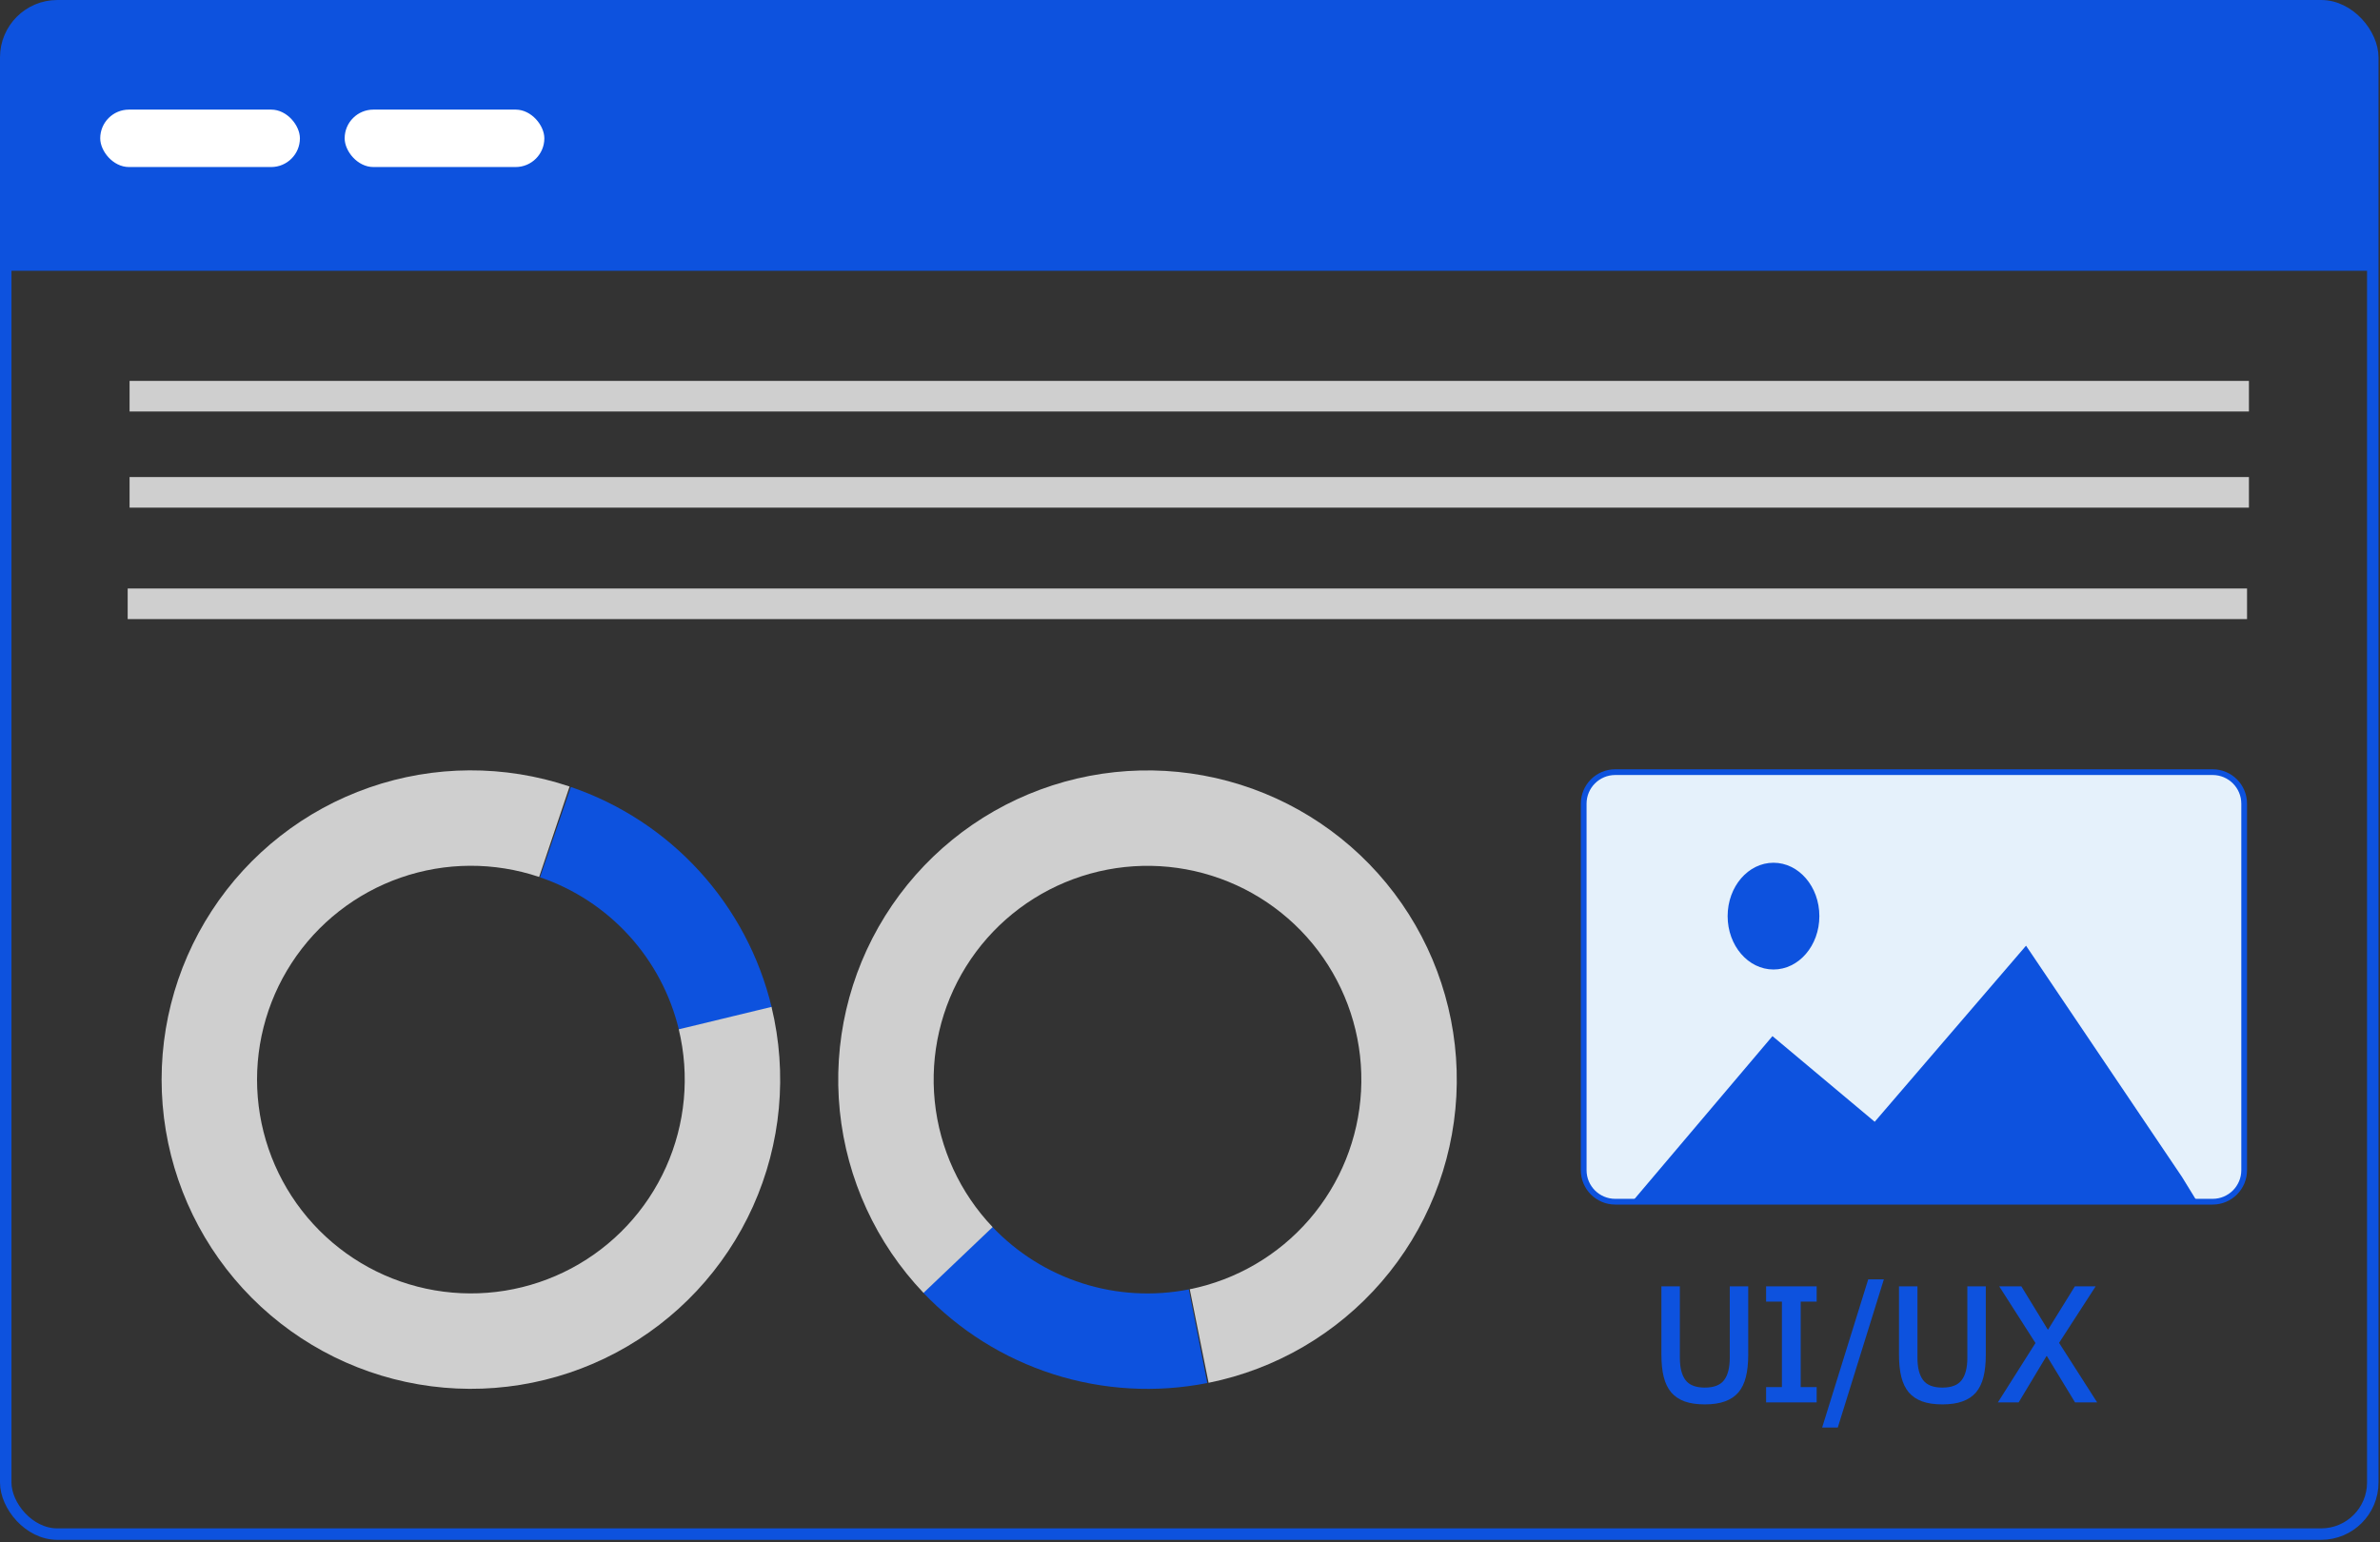
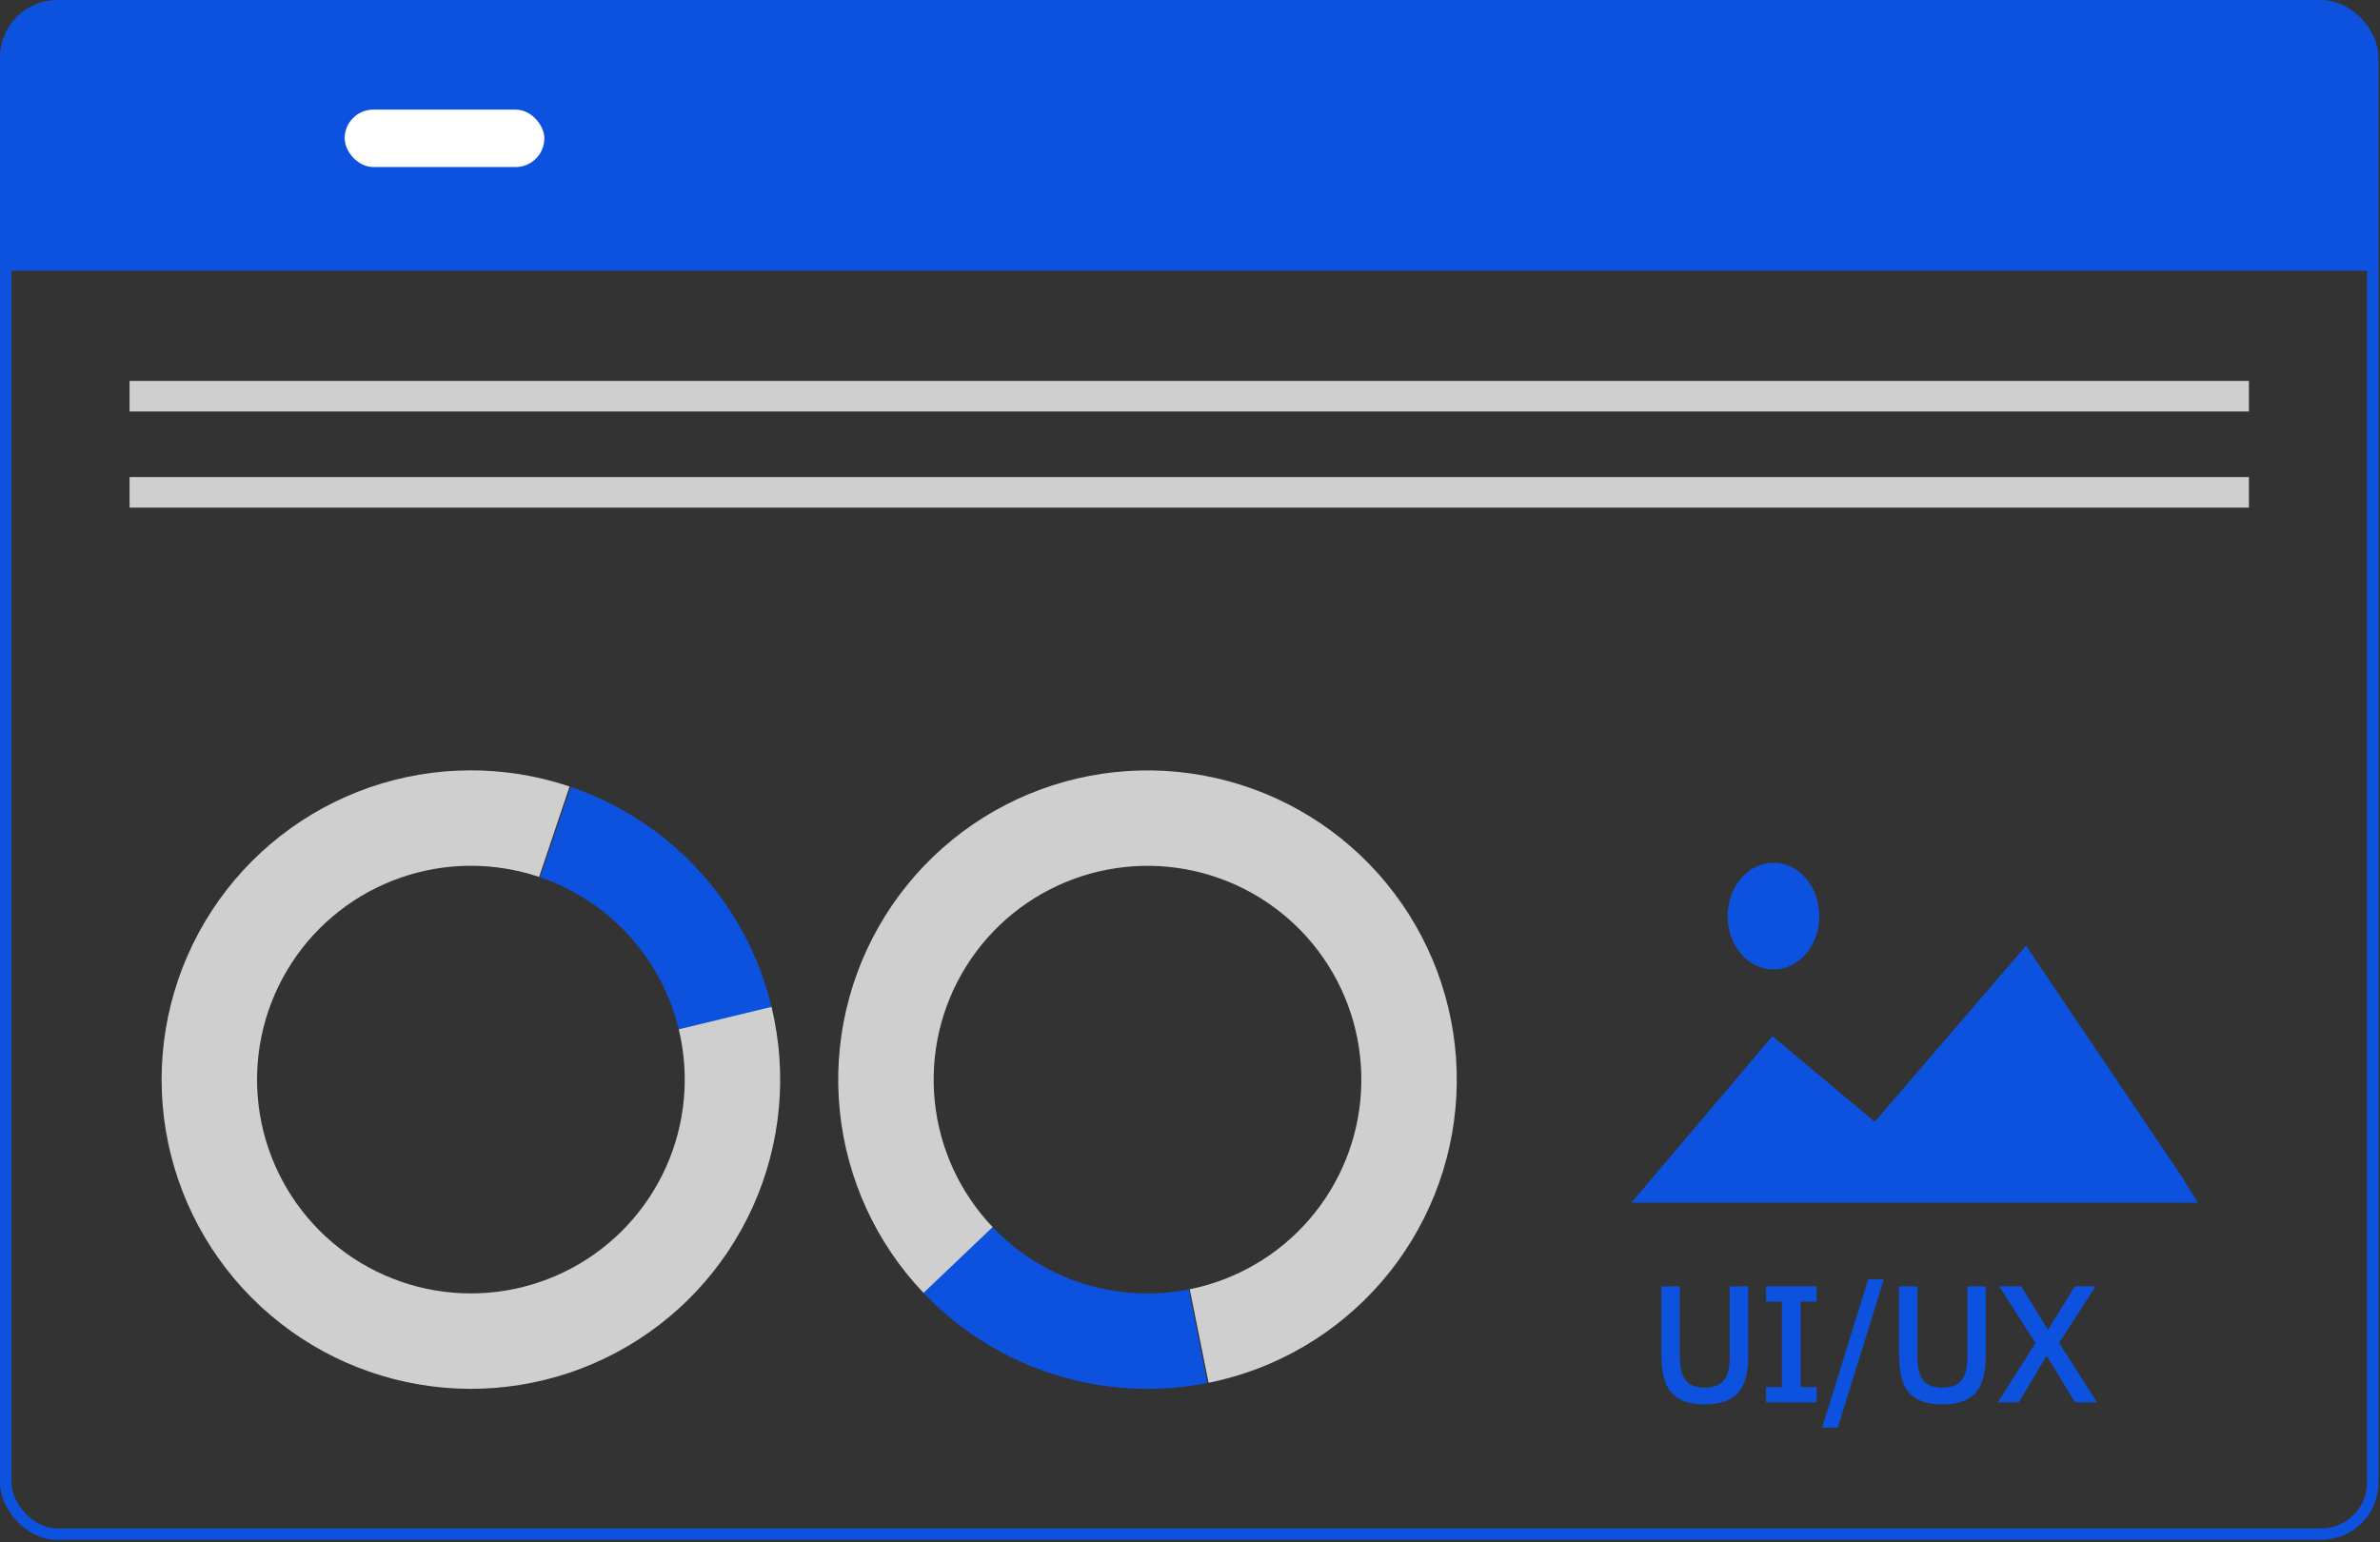
<svg xmlns="http://www.w3.org/2000/svg" width="415" height="269" viewBox="0 0 415 269" fill="none">
  <rect x="0" y="0" width="415" height="269" fill="#333333" stroke="none" />
  <path d="M134.561 175.693C132.438 166.851 128.113 158.69 121.99 151.967C115.867 145.245 108.143 140.18 99.537 137.244L94.162 152.994C100.113 155.024 105.453 158.526 109.687 163.174C113.921 167.822 116.911 173.465 118.379 179.579L134.561 175.693Z" fill="#0D52DE" />
  <path d="M160.959 225.41C167.218 232.005 175.044 236.911 183.708 239.671C192.373 242.431 201.594 242.956 210.515 241.196L207.294 224.869C201.126 226.086 194.75 225.723 188.76 223.815C182.769 221.906 177.358 218.514 173.03 213.954L160.959 225.41Z" fill="#0D52DE" />
  <path d="M99.319 137.165C87.983 133.349 75.7 133.409 64.403 137.336C53.105 141.263 43.433 148.835 36.909 158.859C30.385 168.884 27.378 180.793 28.362 192.714C29.346 204.634 34.265 215.889 42.344 224.708C50.424 233.528 61.206 239.411 72.995 241.432C84.784 243.454 96.91 241.499 107.467 235.875C118.023 230.252 126.41 221.278 131.31 210.367C136.209 199.455 137.341 187.225 134.53 175.599L118.354 179.511C120.298 187.55 119.515 196.006 116.128 203.55C112.74 211.095 106.941 217.299 99.642 221.188C92.343 225.076 83.959 226.427 75.808 225.03C67.657 223.632 60.202 219.564 54.615 213.466C49.029 207.369 45.628 199.587 44.947 191.345C44.267 183.103 46.346 174.868 50.857 167.937C55.368 161.006 62.055 155.771 69.867 153.055C77.678 150.34 86.171 150.298 94.008 152.937L99.319 137.165Z" fill="#CFCFCF" />
  <path d="M210.743 241.155C222.468 238.792 233.075 232.599 240.896 223.549C248.716 214.499 253.306 203.106 253.944 191.163C254.582 179.219 251.231 167.402 244.419 157.57C237.607 147.739 227.719 140.451 216.313 136.854C204.906 133.256 192.626 133.552 181.406 137.696C170.186 141.839 160.662 149.595 154.332 159.744C148.001 169.892 145.224 181.857 146.437 193.756C147.65 205.655 152.784 216.814 161.032 225.476L173.085 214C167.382 208.011 163.832 200.296 162.993 192.068C162.155 183.841 164.075 175.568 168.452 168.551C172.828 161.535 179.414 156.172 187.172 153.307C194.929 150.442 203.42 150.237 211.307 152.725C219.194 155.212 226.03 160.251 230.74 167.049C235.45 173.846 237.767 182.017 237.326 190.275C236.885 198.533 233.711 206.411 228.304 212.668C222.897 218.925 215.563 223.208 207.456 224.841L210.743 241.155Z" fill="#CFCFCF" />
  <rect x="1" y="1" width="412.74" height="266.543" rx="9" stroke="#0D52DE" stroke-width="2" />
  <path d="M1.253 11.27C1.253 5.747 5.73 1.27 11.253 1.27H403.437C408.96 1.27 413.437 5.747 413.437 11.27V47.218H1.253V11.27Z" fill="#0D52DE" />
-   <rect x="17.476" y="19.115" width="34.819" height="10.014" rx="5.007" fill="white" />
  <rect x="60.099" y="19.115" width="34.819" height="10.014" rx="5.007" fill="white" />
  <path d="M22.594 83.196H392.145V88.532H22.594V83.196Z" fill="#CFCFCF" />
-   <path d="M22.264 102.633H391.815V107.969H22.264V102.633Z" fill="#CFCFCF" />
  <path d="M22.594 66.428H392.145V71.764H22.594V66.428Z" fill="#CFCFCF" />
-   <path d="M281.65 134.66H385.815C388.853 134.66 391.315 137.123 391.315 140.16V204.074C391.315 207.112 388.853 209.574 385.815 209.574H281.65C278.613 209.574 276.15 207.112 276.15 204.074V140.16C276.15 137.123 278.613 134.66 281.65 134.66Z" fill="#E5F1FB" stroke="#0D52DE" />
  <ellipse cx="309.245" cy="159.768" rx="7.998" ry="9.308" fill="#0D52DE" />
  <path d="M309.064 180.695L284.46 209.745H383.231L380.489 205.278L353.279 164.926L326.892 195.635L309.064 180.695Z" fill="#0D52DE" />
  <path d="M292.918 224.33V236.8C292.918 238.521 293.247 239.816 293.904 240.686C294.562 241.556 295.683 241.991 297.268 241.991C298.854 241.991 299.975 241.556 300.632 240.686C301.29 239.816 301.618 238.521 301.618 236.8V224.33H304.837V236.278C304.837 237.767 304.702 239.053 304.431 240.135C304.161 241.218 303.726 242.117 303.126 242.832C302.527 243.528 301.744 244.05 300.777 244.398C299.83 244.746 298.66 244.92 297.268 244.92C295.876 244.92 294.697 244.746 293.73 244.398C292.783 244.05 292.01 243.528 291.41 242.832C290.811 242.117 290.376 241.218 290.105 240.135C289.835 239.053 289.699 237.767 289.699 236.278V224.33H292.918ZM307.956 244.572V241.904H310.711V226.998H307.956V224.33H316.772V226.998H313.988V241.904H316.772V244.572H307.956ZM317.73 248.951L325.763 223.112H328.489L320.456 248.951H317.73ZM334.346 224.33V236.8C334.346 238.521 334.675 239.816 335.332 240.686C335.99 241.556 337.111 241.991 338.696 241.991C340.282 241.991 341.403 241.556 342.06 240.686C342.718 239.816 343.046 238.521 343.046 236.8V224.33H346.265V236.278C346.265 237.767 346.13 239.053 345.859 240.135C345.589 241.218 345.154 242.117 344.554 242.832C343.955 243.528 343.172 244.05 342.205 244.398C341.258 244.746 340.088 244.92 338.696 244.92C337.304 244.92 336.125 244.746 335.158 244.398C334.211 244.05 333.438 243.528 332.838 242.832C332.239 242.117 331.804 241.218 331.533 240.135C331.263 239.053 331.127 237.767 331.127 236.278V224.33H334.346ZM365.682 244.572H361.825L356.924 236.51H356.837L351.994 244.572H348.369L354.923 234.219L348.601 224.33H352.458L357.069 231.87H357.127L361.796 224.33H365.421L359.041 234.19L365.682 244.572Z" fill="#0D52DE" />
</svg>